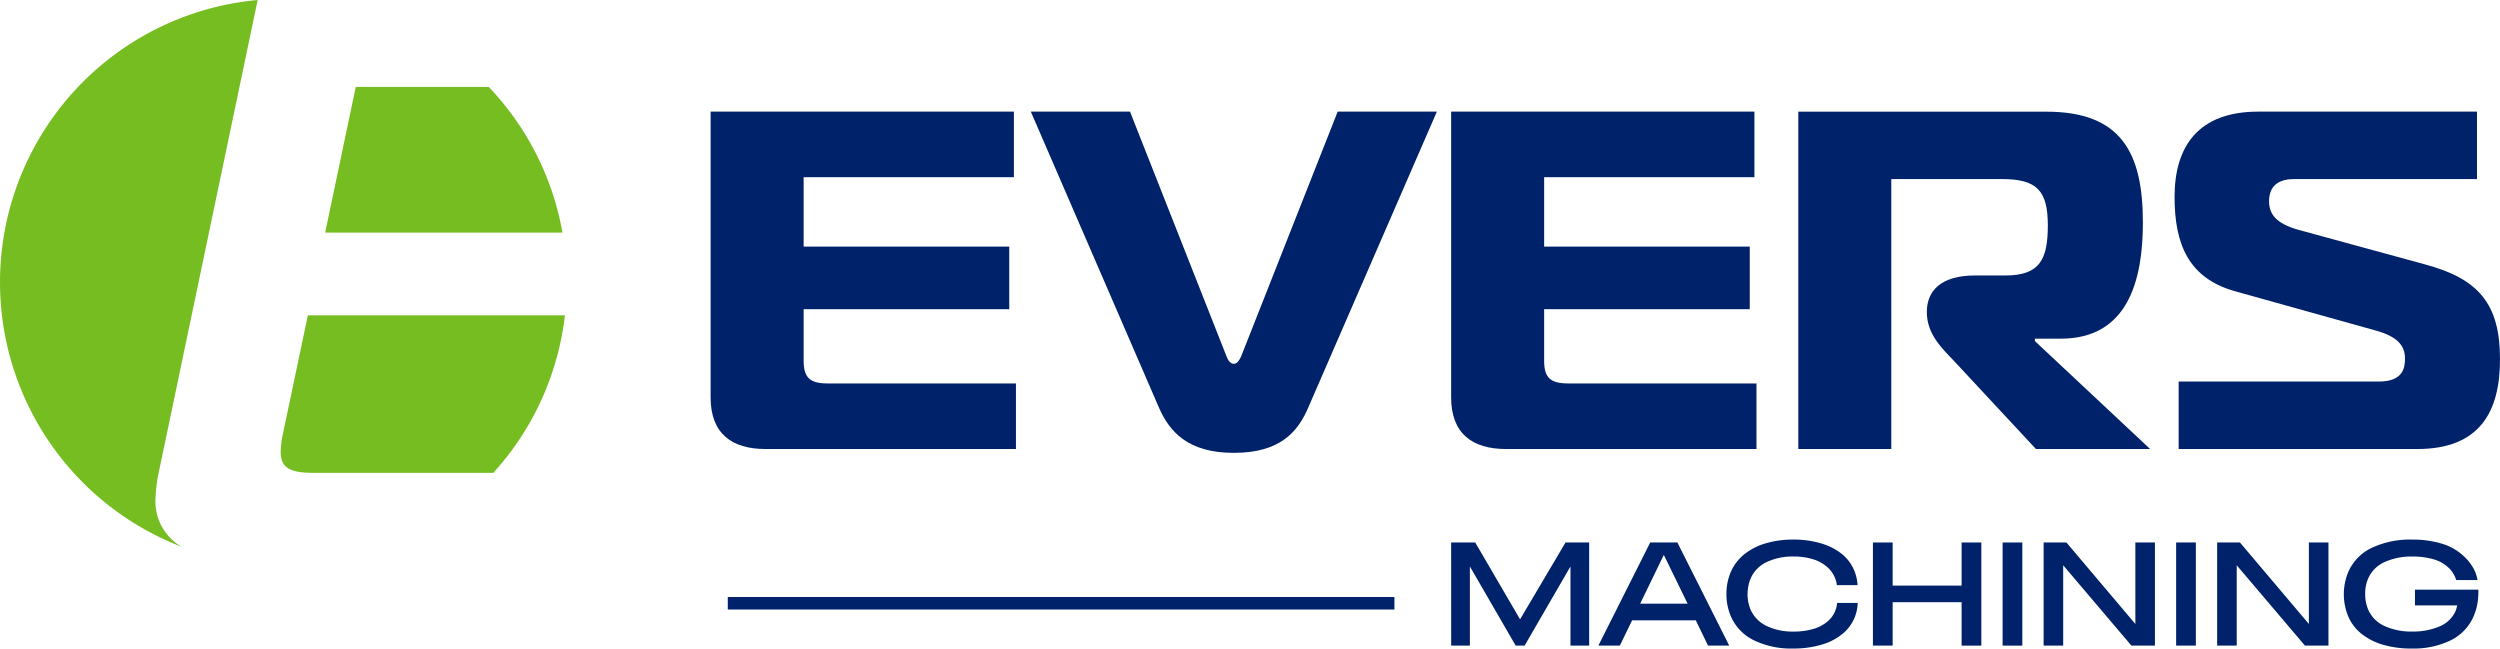
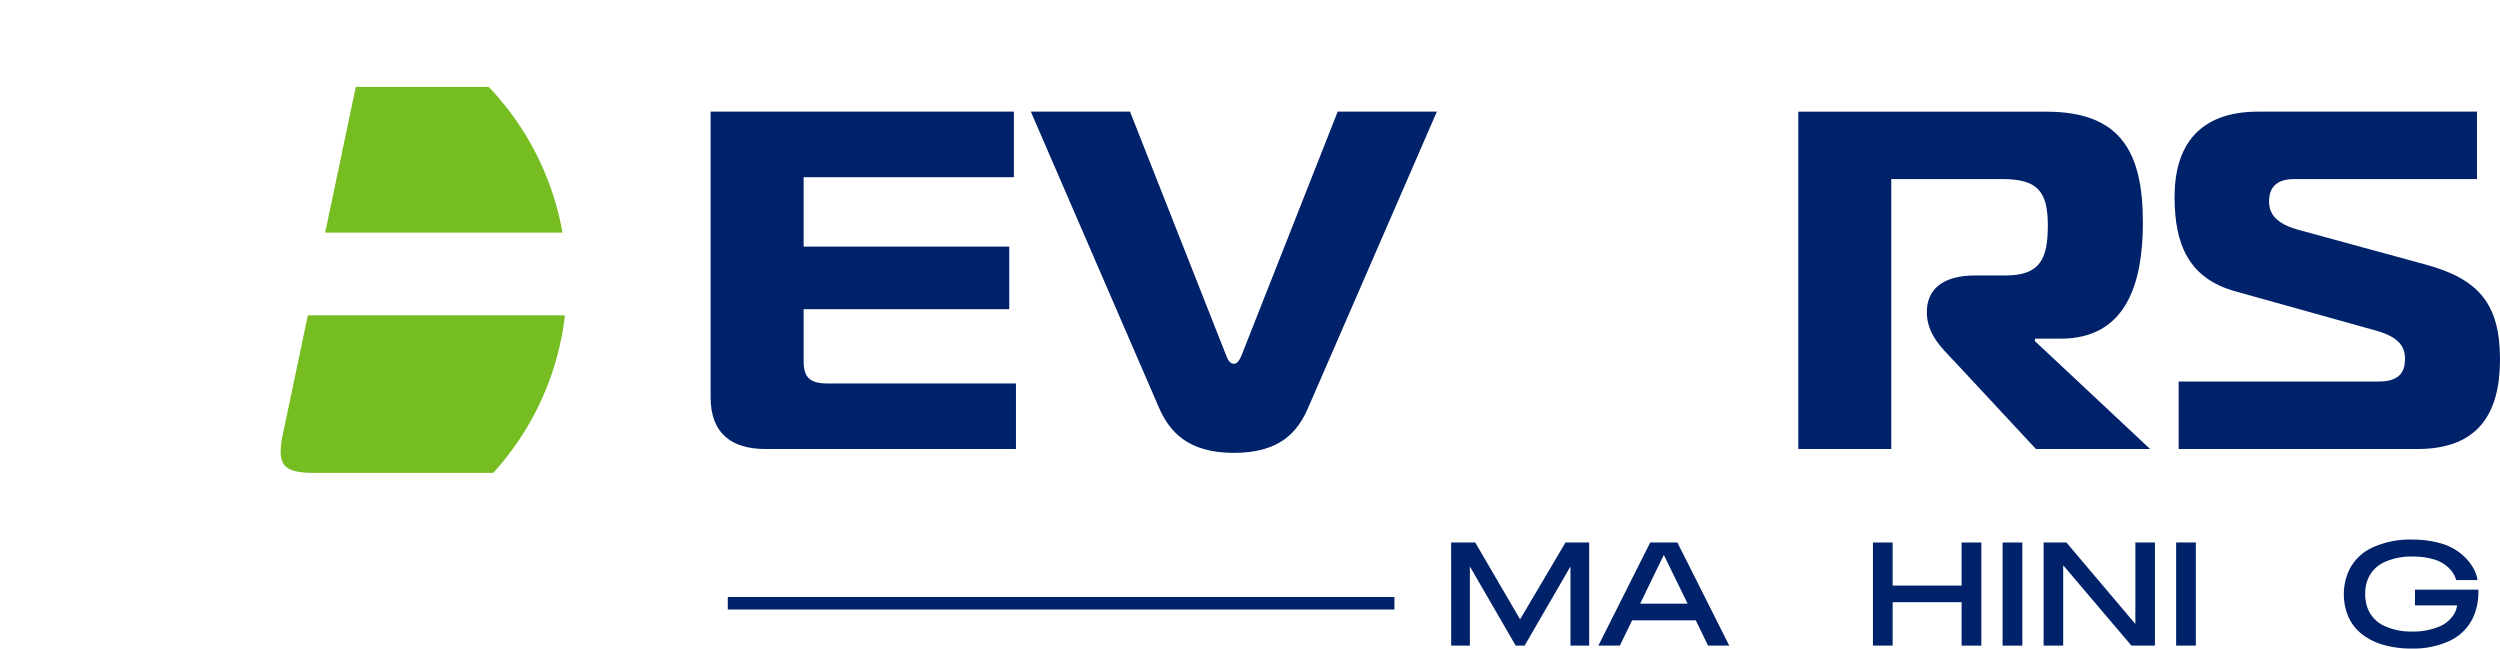
<svg xmlns="http://www.w3.org/2000/svg" width="270" height="70.043" viewBox="0 0 270 70.043">
  <defs>
    <style>.a{fill:#00226a;}.b{fill:#76bd22;}</style>
  </defs>
  <g transform="translate(-59.653 -36.262)">
    <path class="a" d="M216.377,94.851h2.6l4.844,8.3,4.907-8.3h2.556V105.99h-2.02V97.439l-4.954,8.551h-.962L218.4,97.439v8.551h-2.02Z" />
    <path class="a" d="M242.8,103.26H235.92l-1.325,2.73h-2.319l5.6-11.139h2.935l5.6,11.139h-2.288Zm-.884-1.8-2.555-5.238h-.032l-2.54,5.238Z" />
-     <path class="a" d="M249.059,105.406a5.171,5.171,0,0,1-2.461-2.556,6,6,0,0,1-.49-2.429,5.934,5.934,0,0,1,.49-2.43,5.051,5.051,0,0,1,1.435-1.862,6.648,6.648,0,0,1,2.3-1.183,10.4,10.4,0,0,1,3.013-.41,10.228,10.228,0,0,1,3.077.441,6.393,6.393,0,0,1,2.35,1.279,4.615,4.615,0,0,1,1.058,1.443,4.905,4.905,0,0,1,.441,1.759h-2.24a3.035,3.035,0,0,0-1.01-1.925,4.045,4.045,0,0,0-1.57-.875,6.944,6.944,0,0,0-2.074-.292,6.522,6.522,0,0,0-2.927.6,3.5,3.5,0,0,0-1.712,1.735,4.376,4.376,0,0,0-.347,1.72,4.225,4.225,0,0,0,.331,1.7,3.564,3.564,0,0,0,1.736,1.751,6.5,6.5,0,0,0,2.9.6,7.435,7.435,0,0,0,2.153-.292,4.019,4.019,0,0,0,1.6-.875,2.872,2.872,0,0,0,.947-1.925h2.224a4.45,4.45,0,0,1-1.5,3.219,6.164,6.164,0,0,1-2.342,1.269,10.557,10.557,0,0,1-3.116.434A9.211,9.211,0,0,1,249.059,105.406Z" />
    <path class="a" d="M261.93,94.851h2.13v4.655h7.446V94.851h2.131V105.99h-2.131V101.3H264.06v4.686h-2.13Z" />
    <path class="a" d="M275.935,94.851h2.13V105.99h-2.13Z" />
    <path class="a" d="M280.364,94.851h2.461l7.447,8.8v-8.8h2.114V105.99h-2.54l-7.368-8.678v8.678h-2.114Z" />
    <path class="a" d="M294.676,94.851h2.13V105.99h-2.13Z" />
-     <path class="a" d="M299.105,94.851h2.461l7.447,8.8v-8.8h2.114V105.99h-2.54l-7.368-8.678v8.678h-2.114Z" />
    <path class="a" d="M327.317,99.947v.158a7.6,7.6,0,0,1-.134,1.507,6.517,6.517,0,0,1-.418,1.3,5.2,5.2,0,0,1-2.477,2.525,9.21,9.21,0,0,1-4.181.867,10.789,10.789,0,0,1-3.053-.4,6.759,6.759,0,0,1-2.327-1.167,4.8,4.8,0,0,1-1.436-1.839,6.234,6.234,0,0,1,.016-4.953,5.17,5.17,0,0,1,2.516-2.525,9.692,9.692,0,0,1,4.347-.883,10.918,10.918,0,0,1,3.124.418,5.921,5.921,0,0,1,2.351,1.286,5.315,5.315,0,0,1,1.033,1.222,3.8,3.8,0,0,1,.544,1.444h-2.3a2.972,2.972,0,0,0-.868-1.373,3.85,3.85,0,0,0-1.633-.883,8.067,8.067,0,0,0-2.2-.284,7.025,7.025,0,0,0-3.021.592,3.484,3.484,0,0,0-1.775,1.759,4.067,4.067,0,0,0-.331,1.7,4.209,4.209,0,0,0,.331,1.7,3.494,3.494,0,0,0,1.767,1.759,6.908,6.908,0,0,0,2.982.591,7.293,7.293,0,0,0,2.911-.536,3.269,3.269,0,0,0,1.743-1.609,3.652,3.652,0,0,0,.2-.679H320.47v-1.7Z" />
    <path class="b" d="M98.076,45.651,94.769,61.386H120.4a30.518,30.518,0,0,0-7.961-15.735Z" />
    <path class="b" d="M92.9,70.317,90.217,83.075a9.6,9.6,0,0,0-.252,1.957c0,1.786,1.007,2.3,3.61,2.3h19.352a30.5,30.5,0,0,0,7.739-17.011Z" />
-     <path class="b" d="M76.452,89.965a16.207,16.207,0,0,1,.336-2.637L87.482,36.262A30.611,30.611,0,0,0,79.259,95.31,5.665,5.665,0,0,1,76.452,89.965Z" />
    <path class="a" d="M192.127,74.771c.167.469.447.781.782.781s.558-.312.78-.781l10.434-26.454h10.713L200.943,80.279c-1.116,2.6-3.013,4.892-8.034,4.892s-6.975-2.342-8.091-4.892L170.981,48.317h10.713Z" />
    <path class="a" d="M294.948,77.467H316.6c2.679,0,2.791-1.614,2.791-2.5,0-1.249-.67-2.291-3.014-2.967l-15.287-4.269c-5.078-1.4-6.584-5.1-6.584-10.2,0-5.465,2.566-9.213,9.038-9.213h23.624V55.6H307.446c-1.451,0-2.734.521-2.734,2.4,0,1.4.781,2.4,3.124,3.071l13.726,3.748c5.8,1.562,8.091,4.268,8.091,10.255,0,5.778-2.288,9.682-8.928,9.682H294.948Z" />
    <path class="a" d="M149.068,77.675c-1.953,0-2.622-.624-2.622-2.446v-5.57h22.206V62.892H146.446V55.4h22.708V48.317H136.4V79.185c0,3.9,2.288,5.57,5.915,5.57h27.06v-7.08Z" />
-     <path class="a" d="M229.043,77.675c-1.953,0-2.622-.624-2.622-2.446v-5.57h22.206V62.892H226.421V55.4h22.708V48.317H216.377V79.185c0,3.9,2.288,5.57,5.915,5.57h27.061v-7.08Z" />
    <path class="a" d="M279.423,73.1v-.261h2.79c7.2,0,8.872-6.194,8.872-12.545,0-7.548-2.344-11.972-10.434-11.972H253.869V84.755h10.043V55.6h11.939c3.794,0,4.967,1.25,4.967,5,0,3.643-.838,5.413-4.576,5.413h-3.292c-3.627,0-5.2,1.618-5.2,3.945s1.517,3.811,2.968,5.321l8.815,9.474h12.331Z" />
    <rect class="a" width="71.998" height="1.35" transform="translate(138.253 100.74)" />
  </g>
</svg>